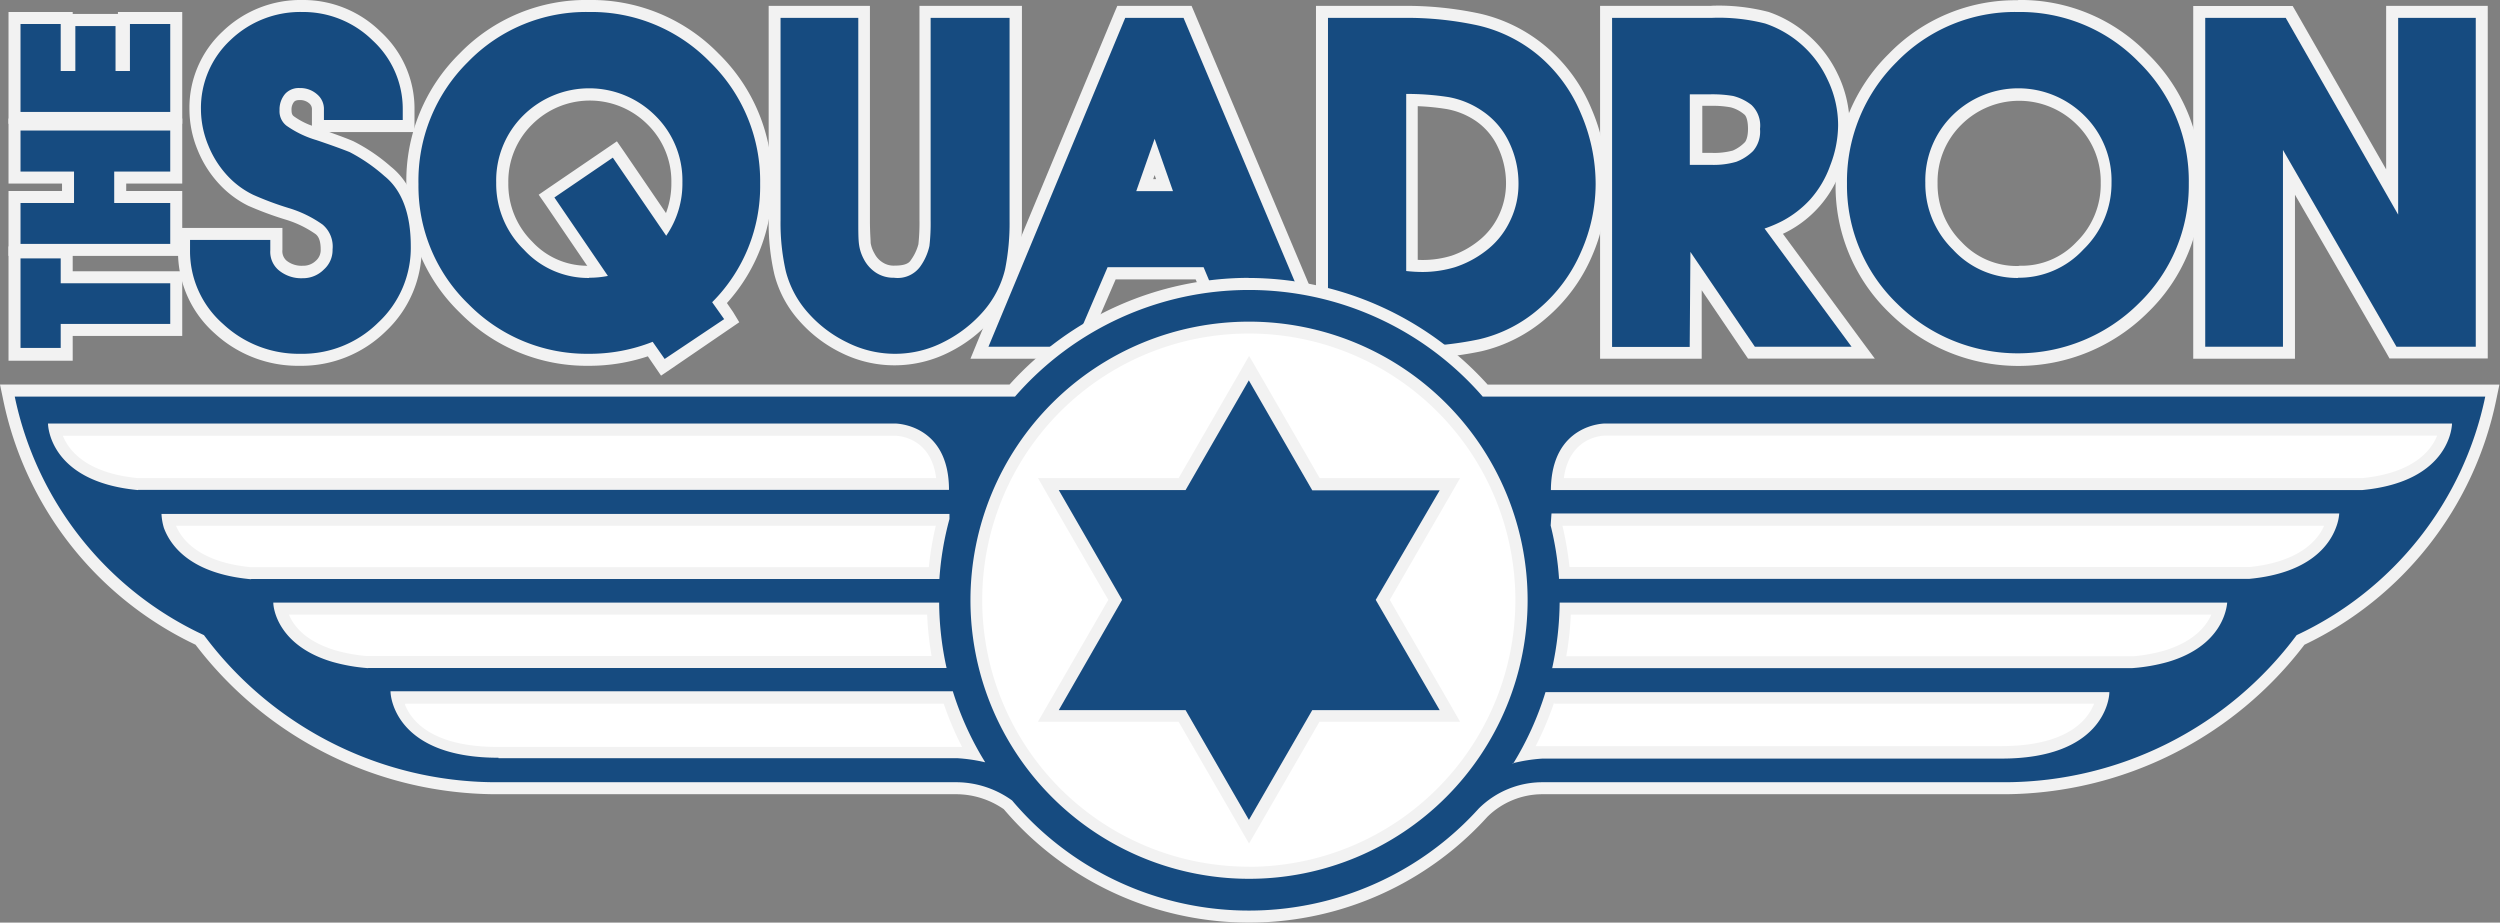
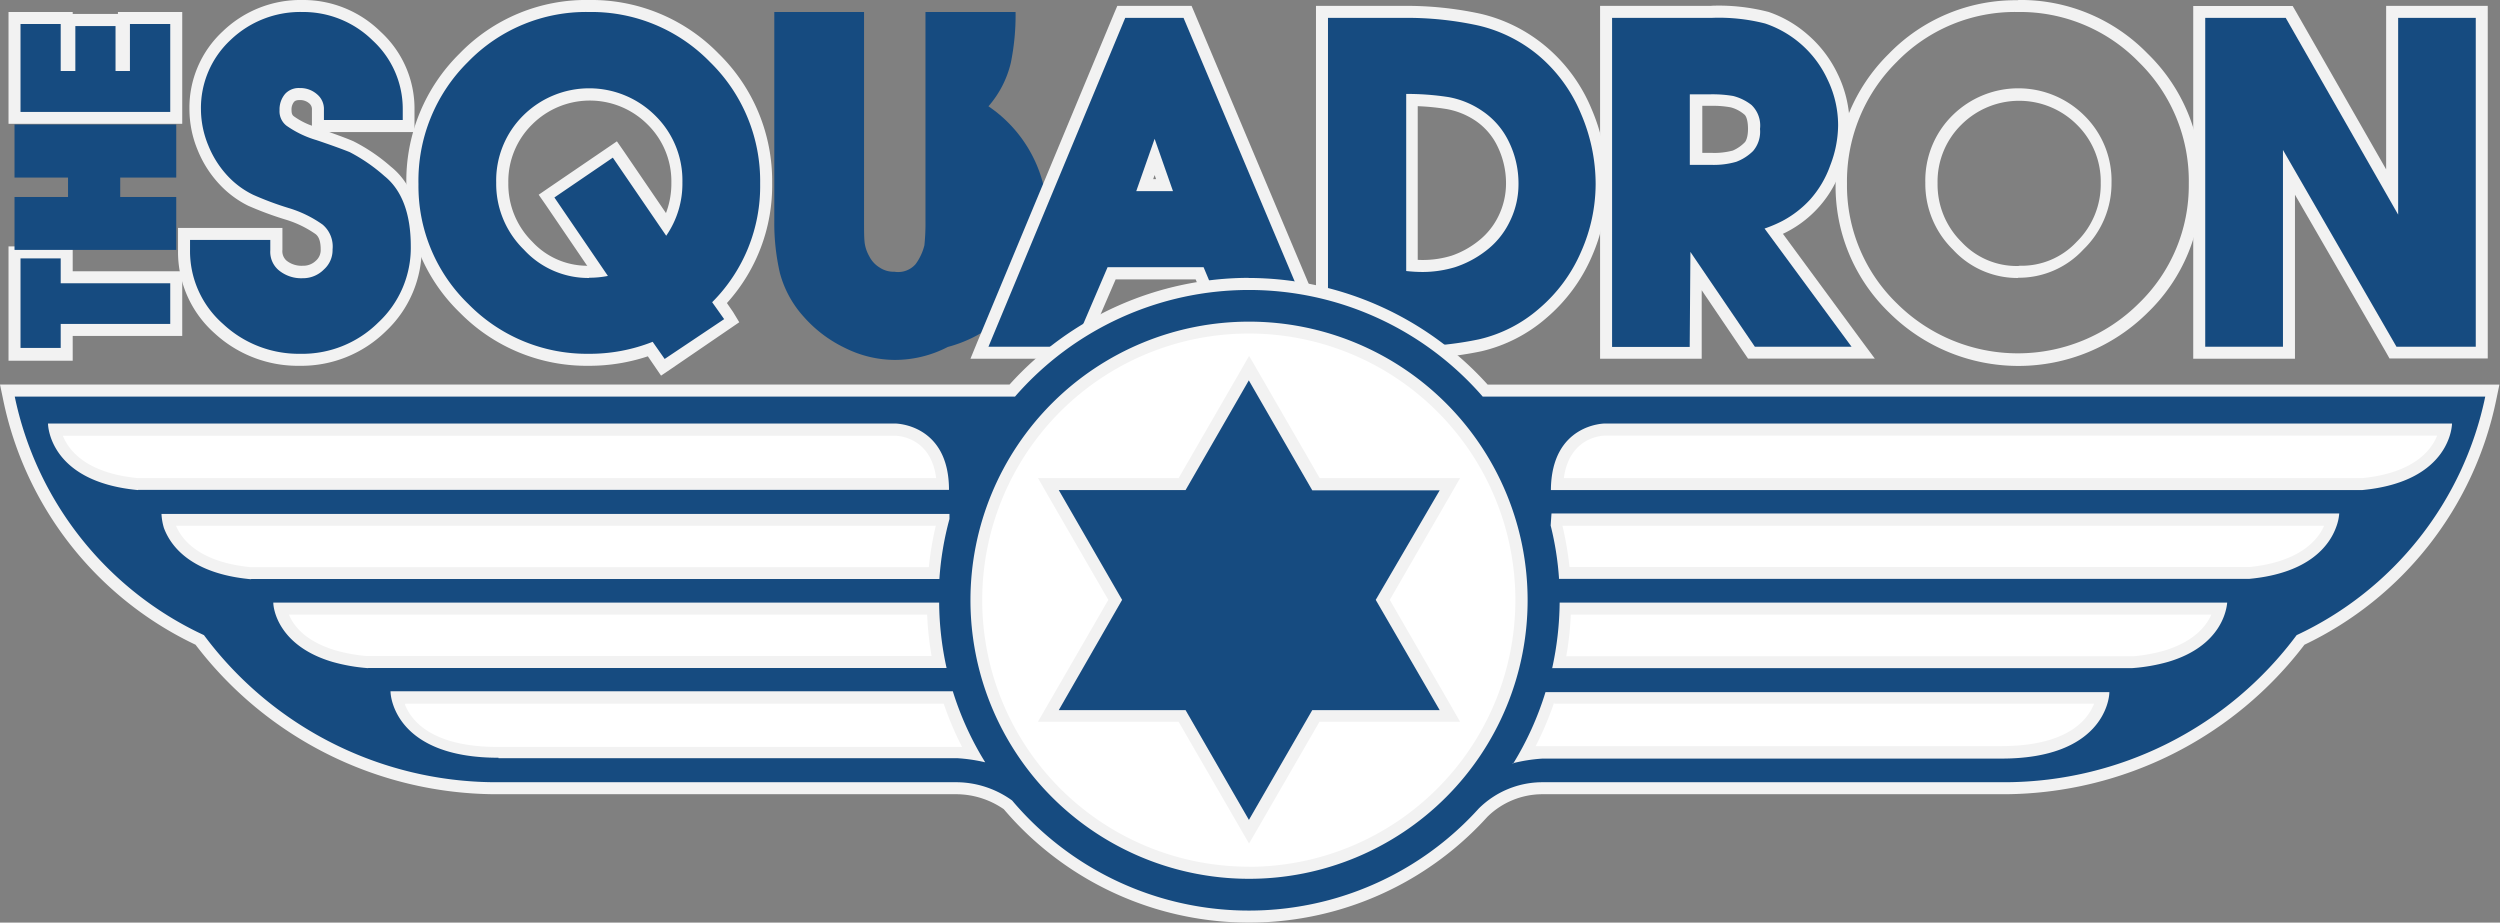
<svg xmlns="http://www.w3.org/2000/svg" viewBox="0 0 208.38 76.9">
  <rect x="0" y="0" width="208.38" height="76.9" fill="#808080" stroke="none" />
  <defs>
    <style>.cls-1{fill:#164b80;}.cls-2{fill:#f2f2f2;}.cls-3{fill:#fff;}</style>
  </defs>
  <g id="Layer_2" data-name="Layer 2">
    <g id="Layer_1-2" data-name="Layer 1">
      <polygon class="cls-1" points="1.21 29.57 1.21 21.04 5.56 21.04 5.56 23.11 14.69 23.11 14.69 27.52 5.56 27.52 5.56 29.57 1.21 29.57" />
      <path class="cls-2" d="M5.06,21.54v2.07h9.13V27H5.06v2H1.71V21.54H5.06m1-1H.71v9.53H6.06V28h9.13V22.61H6.06V20.54Z" />
      <polygon class="cls-1" points="1.21 20.83 1.21 16.42 5.67 16.42 5.67 14.8 1.21 14.8 1.21 10.38 14.69 10.38 14.69 14.8 10.02 14.8 10.02 16.42 14.69 16.42 14.69 20.83 1.21 20.83" />
-       <path class="cls-2" d="M14.19,10.88V14.3H9.52v2.62h4.67v3.41H1.71V16.92H6.17V14.3H1.71V10.88H14.19m1-1H.71V15.3H5.17v.62H.71v5.41H15.19V15.92H10.52V15.3h4.67V9.88Z" />
      <polygon class="cls-1" points="1.21 9.83 1.21 1.51 5.56 1.51 5.56 5.42 5.78 5.42 5.78 1.67 10.13 1.67 10.13 5.42 10.33 5.42 10.33 1.51 14.69 1.51 14.69 9.83 1.21 9.83" />
      <path class="cls-2" d="M14.19,2V9.33H1.71V2H5.06V5.92H6.28V2.17H9.63V5.92h1.2V2h3.36m1-1H9.83v.16H6.06V1H.71v9.32H15.19V1Z" />
      <path class="cls-1" d="M25,30a9.74,9.74,0,0,1-6.75-2.6,8.57,8.57,0,0,1-2.91-6.57V19.46H23v1.36a1.54,1.54,0,0,0,.53,1.29,2.55,2.55,0,0,0,1.68.54,2,2,0,0,0,1.42-.55,1.69,1.69,0,0,0,.56-1.31,2,2,0,0,0-.63-1.68,9.11,9.11,0,0,0-2.69-1.29,28.73,28.73,0,0,1-3-1.12A7.88,7.88,0,0,1,18.67,15a8.45,8.45,0,0,1-1.73-2.71,8.36,8.36,0,0,1-.66-3.19A8.2,8.2,0,0,1,18.91,3,8.83,8.83,0,0,1,25.21.5,8.73,8.73,0,0,1,31.41,3a8.22,8.22,0,0,1,2.66,6.14v1.36H26.45V9.15a1.06,1.06,0,0,0-.39-.9,1.59,1.59,0,0,0-1.13-.41,1,1,0,0,0-.84.32,1.43,1.43,0,0,0-.34,1,1,1,0,0,0,.38.9,8.12,8.12,0,0,0,2.36,1.12c1.31.45,2.23.78,2.81,1a15.21,15.21,0,0,1,3,2c1.58,1.27,2.38,3.37,2.38,6.24a9,9,0,0,1-2.88,6.73A9.54,9.54,0,0,1,25,30Z" />
      <path class="cls-2" d="M25.21,1a8.25,8.25,0,0,1,5.85,2.37,7.75,7.75,0,0,1,2.51,5.78V10H27V9.15a1.59,1.59,0,0,0-.56-1.28,2.1,2.1,0,0,0-1.46-.53,1.53,1.53,0,0,0-1.21.48,2,2,0,0,0-.47,1.36,1.52,1.52,0,0,0,.57,1.29,8.47,8.47,0,0,0,2.51,1.21c1.3.44,2.2.77,2.77,1a14.31,14.31,0,0,1,2.9,2c1.45,1.17,2.19,3.14,2.19,5.85a8.51,8.51,0,0,1-2.73,6.37A9,9,0,0,1,25,29.49,9.23,9.23,0,0,1,18.59,27a8.07,8.07,0,0,1-2.75-6.2V20h6.69v.86a2,2,0,0,0,.71,1.67,2.94,2.94,0,0,0,2,.66A2.44,2.44,0,0,0,27,22.46a2.16,2.16,0,0,0,.72-1.67,2.39,2.39,0,0,0-.83-2.07,9.69,9.69,0,0,0-2.83-1.38,25.74,25.74,0,0,1-2.95-1.1A7.17,7.17,0,0,1,19,14.69a8.2,8.2,0,0,1-1.63-2.55,7.94,7.94,0,0,1-.62-3,7.74,7.74,0,0,1,2.47-5.81,8.4,8.4,0,0,1,6-2.33m0-1a9.35,9.35,0,0,0-6.65,2.61,8.68,8.68,0,0,0-2.78,6.53,8.92,8.92,0,0,0,.69,3.38,9.18,9.18,0,0,0,1.84,2.87,8.32,8.32,0,0,0,2.37,1.76,28.11,28.11,0,0,0,3.07,1.14,8.72,8.72,0,0,1,2.54,1.22c.18.14.43.43.43,1.28a1.17,1.17,0,0,1-.4.94,1.49,1.49,0,0,1-1.08.42,2,2,0,0,1-1.36-.42,1.05,1.05,0,0,1-.35-.91V19H14.84v1.86a9.06,9.06,0,0,0,3.07,6.94A10.24,10.24,0,0,0,25,30.49a10.05,10.05,0,0,0,7.15-2.87,9.48,9.48,0,0,0,3-7.1c0-3-.86-5.26-2.57-6.63a14.84,14.84,0,0,0-3.13-2.12c-.46-.2-1.13-.45-2-.76h7.1V9.15a8.69,8.69,0,0,0-2.82-6.5A9.19,9.19,0,0,0,25.21,0ZM26,10.48a6,6,0,0,1-1.51-.79c-.1-.08-.19-.18-.19-.51a1,1,0,0,1,.21-.69c.06-.06.15-.15.47-.15a1.15,1.15,0,0,1,.8.28.62.62,0,0,1,.22.53v1.33Z" />
      <path class="cls-1" d="M54.24,29.1a14.82,14.82,0,0,1-5.15.89,14.32,14.32,0,0,1-10.4-4.28,14.14,14.14,0,0,1-4.32-10.4A14.39,14.39,0,0,1,38.65,4.82a14.78,14.78,0,0,1,20.88,0,14.32,14.32,0,0,1,4.33,10.49A14.09,14.09,0,0,1,60,25.24l1,1.49-5.7,3.89ZM49.09,7.84A6.89,6.89,0,0,0,44,10a7.12,7.12,0,0,0-2.11,5.25A7.2,7.2,0,0,0,44,20.45a6.82,6.82,0,0,0,5.08,2.2q.38,0,.72,0l-4.29-6.29,5.69-3.89,4.3,6.29a7.17,7.17,0,0,0,.87-3.52A7.14,7.14,0,0,0,54.26,10,7,7,0,0,0,49.09,7.84Z" />
      <path class="cls-2" d="M49.09,1A13.79,13.79,0,0,1,59.18,5.17a13.87,13.87,0,0,1,4.18,10.14,13.66,13.66,0,0,1-4,9.88l1,1.41L55.4,29.92l-1-1.43a14.25,14.25,0,0,1-5.34,1,13.83,13.83,0,0,1-10-4.13,13.66,13.66,0,0,1-4.18-10A13.91,13.91,0,0,1,39,5.17,13.71,13.71,0,0,1,49.09,1m0,22.15A8.07,8.07,0,0,0,50.67,23l-4.46-6.54,4.87-3.32,4.45,6.51a7.63,7.63,0,0,0,1.35-4.44,7.56,7.56,0,0,0-2.27-5.58,7.8,7.8,0,0,0-11,0,7.62,7.62,0,0,0-2.25,5.6,7.66,7.66,0,0,0,2.31,5.58,7.28,7.28,0,0,0,5.44,2.36M49.09,0A14.67,14.67,0,0,0,38.3,4.47a14.88,14.88,0,0,0-4.43,10.84,14.63,14.63,0,0,0,4.47,10.76,14.82,14.82,0,0,0,10.75,4.42A15.51,15.51,0,0,0,54,29.7l.54.79.56.82.83-.56,4.87-3.33.82-.56L61.1,26l-.51-.74a14.58,14.58,0,0,0,3.77-10A14.84,14.84,0,0,0,59.89,4.46,14.8,14.8,0,0,0,49.09,0Zm-.21,22.15a6.23,6.23,0,0,1-4.51-2,6.74,6.74,0,0,1-2-4.89,6.66,6.66,0,0,1,2-4.9,6.8,6.8,0,0,1,9.59,0,6.65,6.65,0,0,1,2,4.88,6.92,6.92,0,0,1-.45,2.52l-3.52-5.16-.57-.82-.82.56-4.87,3.32-.83.57.57.82,3.49,5.13Z" />
-       <path class="cls-1" d="M74.58,30a9.37,9.37,0,0,1-4.15-1A10.76,10.76,0,0,1,67,26.41a8.79,8.79,0,0,1-2-3.68,18.51,18.51,0,0,1-.46-4.36V1h7.48V18.36c0,.88,0,1.53.06,1.94a3.15,3.15,0,0,0,.38,1.07,2.32,2.32,0,0,0,.86.93,2.09,2.09,0,0,0,1.23.35A1.93,1.93,0,0,0,76.33,22a4.49,4.49,0,0,0,.72-1.55,17.86,17.86,0,0,0,.09-2.08V1h7.51V18.37a19.91,19.91,0,0,1-.39,4.21,8.49,8.49,0,0,1-1.87,3.65A11.18,11.18,0,0,1,79,28.92,9.59,9.59,0,0,1,74.58,30Z" />
-       <path class="cls-2" d="M84.15,1.49V18.37a19.46,19.46,0,0,1-.38,4.1A8.25,8.25,0,0,1,82,25.91a10.78,10.78,0,0,1-3.29,2.57,8.86,8.86,0,0,1-8.08.07,10.35,10.35,0,0,1-3.27-2.47,8.29,8.29,0,0,1-1.86-3.47,18.05,18.05,0,0,1-.44-4.24V1.49h6.48V18.36c0,.9,0,1.57.06,2A3.57,3.57,0,0,0,72,21.6a3,3,0,0,0,1,1.12,2.65,2.65,0,0,0,1.51.43,2.33,2.33,0,0,0,2.17-.9,4.66,4.66,0,0,0,.79-1.75,16.54,16.54,0,0,0,.1-2.14V1.49h6.51m1-1H76.64V18.36a16.39,16.39,0,0,1-.09,2,4,4,0,0,1-.65,1.35c-.18.29-.62.43-1.32.43a1.68,1.68,0,0,1-1-.26,1.89,1.89,0,0,1-.69-.75,2.55,2.55,0,0,1-.32-.88c0-.28-.06-.83-.06-1.9V.49H64.07V18.37a19,19,0,0,0,.47,4.48,9.23,9.23,0,0,0,2.08,3.89,11.2,11.2,0,0,0,3.59,2.71,9.94,9.94,0,0,0,4.37,1,10.1,10.1,0,0,0,4.59-1.12,11.57,11.57,0,0,0,3.6-2.82,8.89,8.89,0,0,0,2-3.86,20.18,20.18,0,0,0,.41-4.32V.49Z" />
+       <path class="cls-1" d="M74.58,30a9.37,9.37,0,0,1-4.15-1A10.76,10.76,0,0,1,67,26.41a8.79,8.79,0,0,1-2-3.68,18.51,18.51,0,0,1-.46-4.36V1h7.48V18.36c0,.88,0,1.53.06,1.94a3.15,3.15,0,0,0,.38,1.07,2.32,2.32,0,0,0,.86.93,2.09,2.09,0,0,0,1.23.35A1.93,1.93,0,0,0,76.33,22a4.49,4.49,0,0,0,.72-1.55,17.86,17.86,0,0,0,.09-2.08V1h7.51a19.91,19.91,0,0,1-.39,4.21,8.49,8.49,0,0,1-1.87,3.65A11.18,11.18,0,0,1,79,28.92,9.59,9.59,0,0,1,74.58,30Z" />
      <path class="cls-1" d="M102.77,29.4,100,22.77H92.66L89.81,29.4H81.64L93.46,1H99L111,29.4Zm-5.7-14-.83-2.35-.82,2.35Z" />
      <path class="cls-2" d="M98.65,1.49,110.21,28.9H103.1l-2.78-6.63h-8L89.48,28.9H82.39L93.79,1.49h4.86M94.71,15.93h3.06l-1.53-4.36-1.53,4.36M99.32.49H93.13l-.26.61L81.46,28.51l-.57,1.39h9.25l.26-.61,2.59-6h6.67l2.52,6,.26.62h9.28l-.59-1.39L99.58,1.1,99.32.49Zm-3.2,14.44.12-.34.12.34Z" />
      <path class="cls-1" d="M110.19,29.4V1h6.75a28.26,28.26,0,0,1,6.36.64,12.64,12.64,0,0,1,5.29,2.64,13.1,13.1,0,0,1,3.64,5,15.48,15.48,0,0,1,1.27,6.07,14.56,14.56,0,0,1-1.26,5.9,13.53,13.53,0,0,1-3.62,4.89,12.22,12.22,0,0,1-5.22,2.67,29.31,29.31,0,0,1-6.36.61Zm7.48-7.27c.28,0,.56,0,.83,0a8.8,8.8,0,0,0,2.63-.38,8,8,0,0,0,2.39-1.26,6.18,6.18,0,0,0,1.81-2.24,6.64,6.64,0,0,0,.7-3,7.35,7.35,0,0,0-.75-3.29,5.93,5.93,0,0,0-2-2.34,6.93,6.93,0,0,0-2.69-1.12,22.47,22.47,0,0,0-2.93-.24Z" />
      <path class="cls-2" d="M116.94,1.49a27.92,27.92,0,0,1,6.25.63,12.11,12.11,0,0,1,5.08,2.53,12.7,12.7,0,0,1,3.5,4.81A14.83,14.83,0,0,1,133,15.33,14,14,0,0,1,131.78,21a12.91,12.91,0,0,1-3.49,4.72,11.6,11.6,0,0,1-5,2.56,28.3,28.3,0,0,1-6.25.6h-6.35V1.49h6.25m1.56,21.18a9.48,9.48,0,0,0,2.78-.4,8.56,8.56,0,0,0,2.54-1.34,6.71,6.71,0,0,0,2-2.42,7,7,0,0,0,.75-3.18,7.89,7.89,0,0,0-.8-3.51,6.44,6.44,0,0,0-2.16-2.53,7.22,7.22,0,0,0-2.89-1.2,22.42,22.42,0,0,0-3.51-.26V22.59a12.46,12.46,0,0,0,1.33.08M116.94.49h-7.25V29.9H117a29.64,29.64,0,0,0,6.47-.62,12.64,12.64,0,0,0,5.43-2.78,14,14,0,0,0,3.76-5.07,15.17,15.17,0,0,0,1.3-6.1,15.92,15.92,0,0,0-1.31-6.27,13.59,13.59,0,0,0-3.78-5.17,13.05,13.05,0,0,0-5.5-2.75,29.25,29.25,0,0,0-6.47-.65Zm1.23,21.17V8.85a19.88,19.88,0,0,1,2.35.23,6.29,6.29,0,0,1,2.49,1,5.38,5.38,0,0,1,1.82,2.14,7,7,0,0,1,.7,3.07,6.19,6.19,0,0,1-.64,2.74,5.9,5.9,0,0,1-1.67,2.06A7.44,7.44,0,0,1,121,21.31a8.23,8.23,0,0,1-2.49.36Z" />
      <path class="cls-1" d="M146,29.4l-4.61-6.81,0,6.81h-7.47V1h8.79a15.81,15.81,0,0,1,4.62.5,9.1,9.1,0,0,1,3.08,1.74,9.51,9.51,0,0,1,2.42,3.16,9.27,9.27,0,0,1,.93,4.08A9.94,9.94,0,0,1,153,14a9,9,0,0,1-1.8,3,9.14,9.14,0,0,1-2.43,1.87,9.83,9.83,0,0,1-.93.43l7.45,10.11Zm-3.41-16.16a6.46,6.46,0,0,0,2-.22,3.52,3.52,0,0,0,1.23-.8,2.06,2.06,0,0,0,.42-1.47,2.06,2.06,0,0,0-.51-1.6,3.35,3.35,0,0,0-1.32-.69,9.25,9.25,0,0,0-1.74-.14h-1.28v4.92Z" />
      <path class="cls-2" d="M142.66,1.49a15.55,15.55,0,0,1,4.47.47,8.84,8.84,0,0,1,5.19,4.65,8.74,8.74,0,0,1,.89,3.86,9.38,9.38,0,0,1-.65,3.3,8.52,8.52,0,0,1-1.7,2.88,8.59,8.59,0,0,1-2.3,1.77,11,11,0,0,1-1.48.63l7.25,9.85h-8.06L140.9,21l-.06,7.92h-6.47V1.49h8.29m-1.81,12.25h1.74a6.79,6.79,0,0,0,2.12-.25,4,4,0,0,0,1.41-.9,2.47,2.47,0,0,0,.58-1.84,2.37,2.37,0,0,0-.71-2A4.12,4.12,0,0,0,144.46,8a10.32,10.32,0,0,0-1.83-.14h-1.78v5.92M142.66.49h-9.29V29.9h8.47v-1l0-4.71,3.56,5.26.3.44h10.57l-1.18-1.59-6.48-8.81.38-.19a9.33,9.33,0,0,0,4.47-5.19,10.4,10.4,0,0,0,.71-3.65,9.84,9.84,0,0,0-1-4.3,10,10,0,0,0-2.55-3.32A9.68,9.68,0,0,0,147.43,1a16.49,16.49,0,0,0-4.77-.52Zm-.81,8.33h.78a8.23,8.23,0,0,1,1.64.13,2.89,2.89,0,0,1,1.13.6c.14.11.3.48.3,1.2s-.2,1.05-.27,1.11a3.07,3.07,0,0,1-1,.69,5.92,5.92,0,0,1-1.8.19h-.74V8.82Z" />
-       <path class="cls-1" d="M168.18,30a14.32,14.32,0,0,1-10.4-4.28,14.15,14.15,0,0,1-4.33-10.4,14.4,14.4,0,0,1,4.29-10.49,14.77,14.77,0,0,1,20.88,0,14.31,14.31,0,0,1,4.32,10.49,14.12,14.12,0,0,1-4.34,10.38A14.34,14.34,0,0,1,168.18,30Zm0-22.15A6.87,6.87,0,0,0,163,10a7.12,7.12,0,0,0-2.11,5.25,7.2,7.2,0,0,0,2.17,5.24,7,7,0,0,0,10.2,0,7.2,7.2,0,0,0,2.17-5.24A7.11,7.11,0,0,0,173.34,10,6.91,6.91,0,0,0,168.18,7.84Z" />
      <path class="cls-2" d="M168.18,1a13.81,13.81,0,0,1,10.09,4.17,13.86,13.86,0,0,1,4.17,10.14,13.67,13.67,0,0,1-4.19,10,14.29,14.29,0,0,1-20.12,0,13.7,13.7,0,0,1-4.18-10,14,14,0,0,1,4.14-10.14A13.73,13.73,0,0,1,168.18,1m0,22.15a7.32,7.32,0,0,0,5.48-2.36A7.66,7.66,0,0,0,176,15.21a7.6,7.6,0,0,0-2.27-5.58,7.8,7.8,0,0,0-11,0,7.62,7.62,0,0,0-2.25,5.6,7.66,7.66,0,0,0,2.31,5.58,7.28,7.28,0,0,0,5.44,2.36m0-23.15a14.71,14.71,0,0,0-10.8,4.47A14.88,14.88,0,0,0,153,15.31a14.64,14.64,0,0,0,4.48,10.76,15.28,15.28,0,0,0,21.52,0,14.62,14.62,0,0,0,4.49-10.74A14.8,14.8,0,0,0,179,4.46,14.76,14.76,0,0,0,168.18,0Zm0,22.15a6.26,6.26,0,0,1-4.73-2,6.73,6.73,0,0,1-2-4.89,6.65,6.65,0,0,1,2-4.9,6.81,6.81,0,0,1,9.6,0,6.65,6.65,0,0,1,2,4.88,6.7,6.7,0,0,1-2,4.89,6.28,6.28,0,0,1-4.76,2Z" />
      <polygon class="cls-1" points="199.46 29.38 190.79 14.37 190.79 29.4 183.31 29.4 183.31 0.99 190.81 0.99 199.39 16.01 199.39 0.99 206.87 0.99 206.87 29.4 199.46 29.38" />
      <path class="cls-2" d="M206.36,1.49V28.9l-6.61,0L190.29,12.5V28.9h-6.48V1.49h6.71l9.37,16.4V1.49h6.47m1-1h-8.47V14.12L191.39,1l-.29-.5h-8.29V29.9h8.48V16.23l7.6,13.15.28.5h.58l6.61,0h1V.49Z" />
      <path class="cls-3" d="M123.59,33.06a25.82,25.82,0,0,0-39,0H1.23A28.26,28.26,0,0,0,17,52.94,30.4,30.4,0,0,0,41.18,65.2H79.8a8,8,0,0,1,4.56,1.52,25.82,25.82,0,0,0,38.89.68,7.53,7.53,0,0,1,5.33-2.2H167.2a30.4,30.4,0,0,0,24.23-12.26,28.28,28.28,0,0,0,15.72-19.88Z" />
      <path class="cls-1" d="M104.1,76.39A26.32,26.32,0,0,1,84,67.08a7.64,7.64,0,0,0-4.25-1.39H41.18A31.1,31.1,0,0,1,16.63,53.34,28.59,28.59,0,0,1,.74,33.16l-.13-.6H84.38a26.32,26.32,0,0,1,39.44,0h83.94l-.12.6a28.59,28.59,0,0,1-15.89,20.18A31.1,31.1,0,0,1,167.2,65.7H128.58a7,7,0,0,0-5,2.06A26.41,26.41,0,0,1,104.1,76.39Zm0-49.07A22.72,22.72,0,1,0,126.81,50,22.74,22.74,0,0,0,104.1,27.32Zm25.08,30.84a26.37,26.37,0,0,1-2.09,4.75c.47-.08.95-.13,1.45-.17s.86,0,1.33,0h36.95c6.69,0,8.13-3.13,8.44-4.54Zm-96.06,0c.31,1.41,1.74,4.54,8.43,4.54H78.44c.54,0,1,0,1.4,0s.84.08,1.24.14A26.68,26.68,0,0,1,79,58.16Zm-9.75-7.42c.25,1,1.15,3,4.48,4a14.47,14.47,0,0,0,2.7.49H78.24a26.47,26.47,0,0,1-.49-4.45Zm154.5,4.45a15,15,0,0,0,2.66-.49c3.32-1,4.23-3,4.48-4H130.45a26.48,26.48,0,0,1-.5,4.45ZM14,43.33c0,.14.08.31.15.5.47,1.27,2,3.47,6.7,3.94h57a25.6,25.6,0,0,1,.76-4.44l-18.18,0Zm173.59,4.44c4.71-.48,6.21-2.67,6.68-3.94.06-.19.11-.36.15-.5l-46.44,0-18.23,0,0,.43a24.67,24.67,0,0,1,.66,4Zm-183-12c.24,1.17,1.38,4,6.87,4.54H78.59c-.29-4.48-3.83-4.53-4-4.53ZM197,40.35c5.48-.55,6.62-3.37,6.86-4.53h-70c-.16,0-3.7.08-4,4.53Z" />
      <path class="cls-2" d="M104.1,24.17a25.8,25.8,0,0,1,19.49,8.89h83.56a28.28,28.28,0,0,1-15.72,19.88A30.4,30.4,0,0,1,167.2,65.2H128.58a7.53,7.53,0,0,0-5.33,2.2,25.82,25.82,0,0,1-38.89-.68A8,8,0,0,0,79.8,65.2H41.18A30.4,30.4,0,0,1,17,52.94,28.26,28.26,0,0,1,1.23,33.06H84.6a25.84,25.84,0,0,1,19.5-8.89m0,49.08A23.22,23.22,0,1,0,80.89,50,23.22,23.22,0,0,0,104.1,73.25m25.17-32.4h67.6v0c7.5-.7,7.51-5.55,7.51-5.55h-70.6s-4.46,0-4.51,5.53m-117.76,0v0H79.1c0-5.53-4.5-5.53-4.5-5.53H4s0,4.85,7.51,5.55m118.39,7.4h57.58c5-.47,6.68-2.79,7.23-4.28a4.05,4.05,0,0,0,.27-1.17H148l-18.68,0h0l-.07,1a25.14,25.14,0,0,1,.7,4.46m-109,0H78.3a25.31,25.31,0,0,1,.84-5l0-.42h0l-18.68,0h-47A4.91,4.91,0,0,0,13.66,44c.55,1.49,2.22,3.81,7.24,4.28m108.44,7.41h48.37a14.78,14.78,0,0,0,3-.52c4.46-1.32,4.88-4.37,4.93-4.94H130a26.46,26.46,0,0,1-.62,5.45m-98.68,0h48.2a25.79,25.79,0,0,1-.62-5.45H22.78c0,.57.47,3.62,4.93,4.94a14.81,14.81,0,0,0,2.95.52m95.43,7.93a13.43,13.43,0,0,1,2.49-.39c.4,0,.83,0,1.29,0h36.95c8.33,0,9-4.81,9-5.54h-47a25.82,25.82,0,0,1-2.72,6M41.55,63.2h37c.46,0,.89,0,1.29,0a13.93,13.93,0,0,1,2.28.34,25.59,25.59,0,0,1-2.7-5.92H32.55c0,.73.68,5.54,9,5.54m62.55-40a26.9,26.9,0,0,0-19.95,8.89H0l.25,1.2A29.09,29.09,0,0,0,16.3,53.74,31.62,31.62,0,0,0,41.18,66.2H79.76a7,7,0,0,1,3.91,1.25,26.81,26.81,0,0,0,40.3.64,6.54,6.54,0,0,1,4.64-1.89H167.2a31.62,31.62,0,0,0,24.88-12.46,29.09,29.09,0,0,0,16-20.48l.25-1.2H124a26.87,26.87,0,0,0-19.94-8.89Zm0,49.08A22.22,22.22,0,1,1,126.31,50,22.24,22.24,0,0,1,104.1,72.25Zm26.25-32.4c.48-3.49,3.3-3.53,3.43-3.53h69.36c-.48,1.2-1.91,3.1-6.22,3.54H130.35ZM5.24,36.32H74.6c.32,0,3,.15,3.43,3.53H11.46c-4.31-.43-5.74-2.33-6.22-3.53Zm125,7.5h63.48c-.5,1.17-2,3-6.18,3.44H130.82a27,27,0,0,0-.59-3.45Zm-115.56,0H78a27,27,0,0,0-.58,3.45H20.84c-4.22-.43-5.67-2.27-6.17-3.44Zm116.26,7.41h53.38c-.42.95-1.43,2.24-3.92,3a14.08,14.08,0,0,1-2.56.47H130.55a26.57,26.57,0,0,0,.38-3.45Zm-106.86,0h53.2a26.56,26.56,0,0,0,.37,3.45H30.53A13.7,13.7,0,0,1,28,54.22c-2.49-.74-3.51-2-3.92-3Zm105.47,7.42h45c-.55,1.4-2.28,3.54-7.76,3.54H129.87c-.46,0-.92,0-1.36,0l-.51,0a26.88,26.88,0,0,0,1.54-3.63Zm-95.75,0H78.66a26.58,26.58,0,0,0,1.53,3.61l-.32,0c-.44,0-.9,0-1.36,0h-37c-5.47,0-7.21-2.14-7.76-3.54Z" />
      <polygon class="cls-1" points="98.53 59.69 87.38 59.69 92.95 50.03 87.38 40.38 98.53 40.38 104.1 30.72 109.68 40.38 120.82 40.38 115.25 50.03 120.82 59.69 109.67 59.69 104.1 69.34 98.53 59.69" />
      <path class="cls-2" d="M104.1,31.72l5.28,9.15H120L114.67,50h0L120,59.19H109.38l-5.28,9.15-5.28-9.15H88.25L93.53,50h0l-5.28-9.15H98.82l5.28-9.16m0-2-.86,1.5-5,8.66H86.52l.86,1.5,5,8.65-5,8.66-.87,1.5H98.24l5,8.65.87,1.5.87-1.5,5-8.65h11.72l-.86-1.5-5-8.66,5-8.65.86-1.5H110l-5-8.66-.87-1.5Z" />
    </g>
  </g>
</svg>